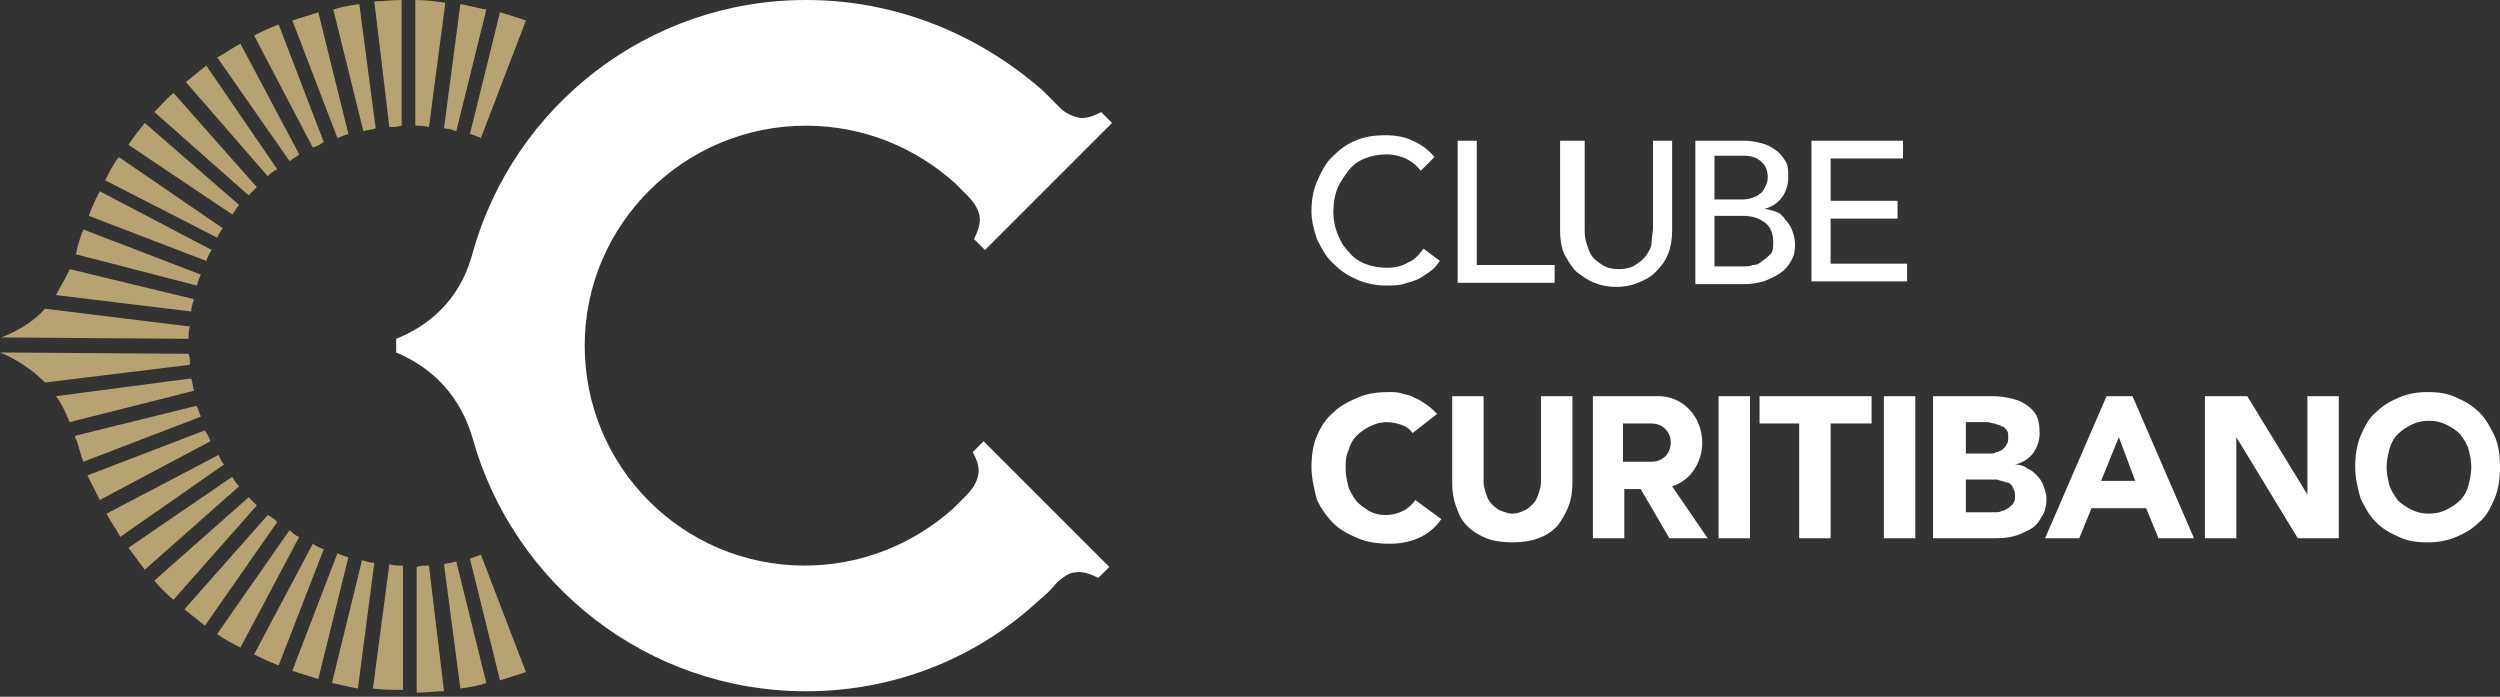
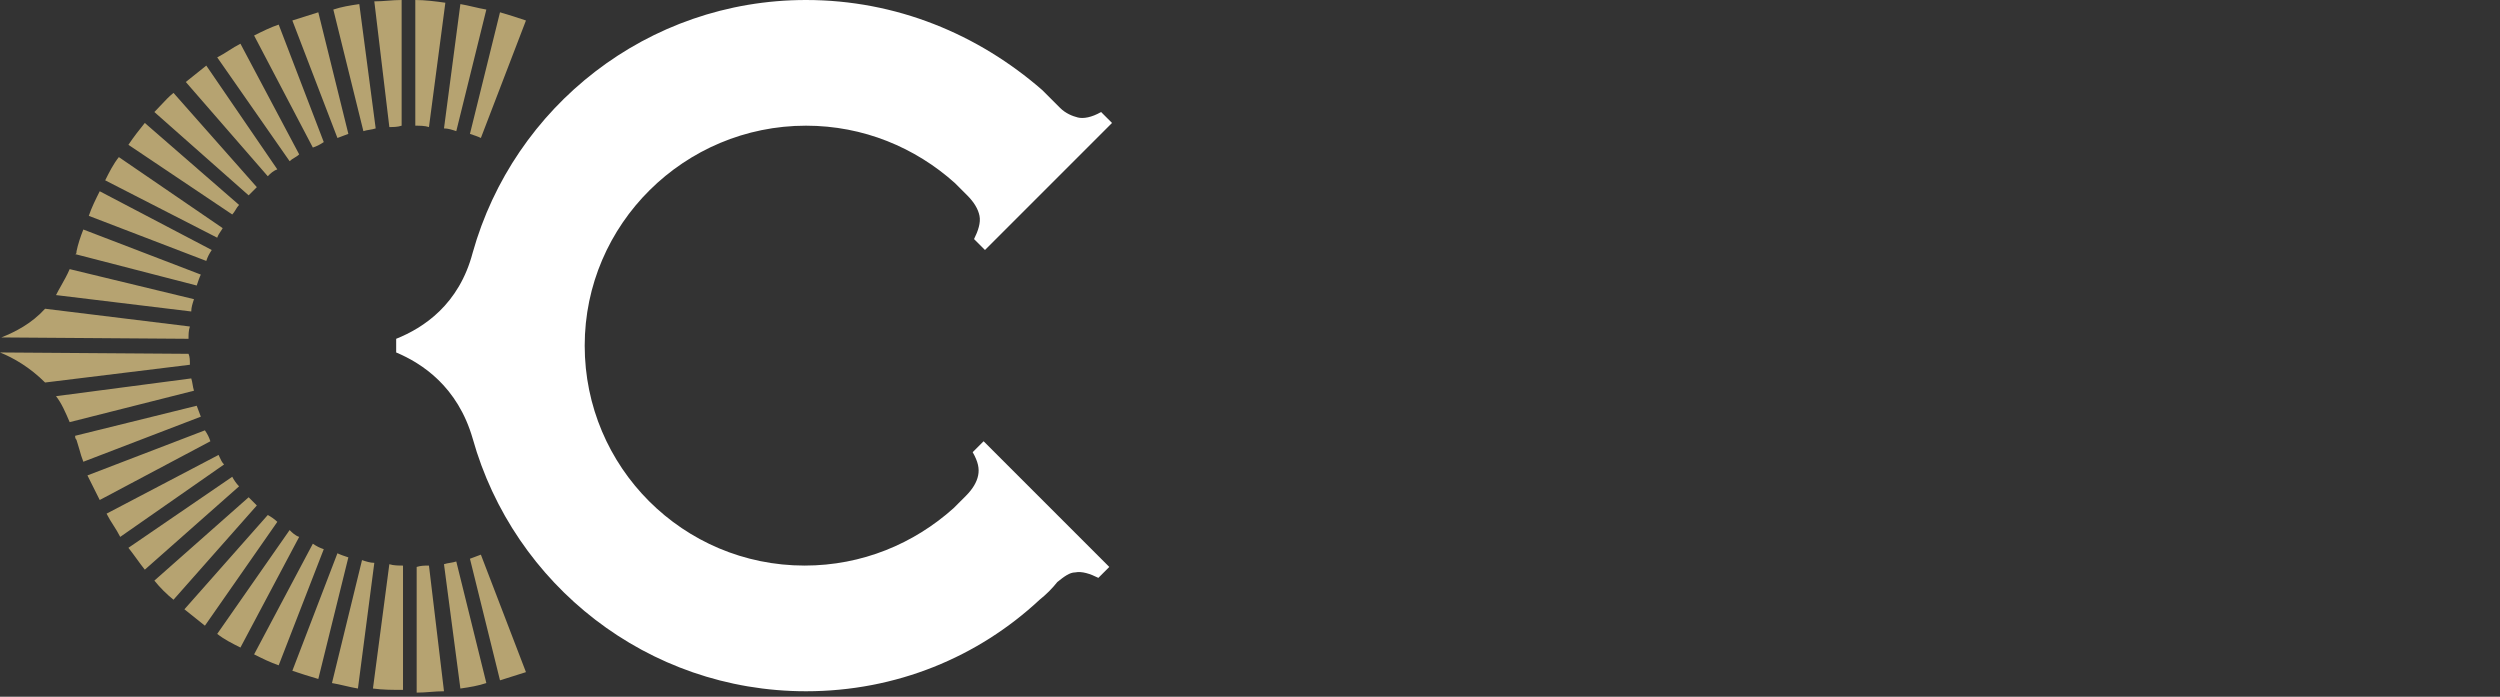
<svg xmlns="http://www.w3.org/2000/svg" width="183" height="51" viewBox="0 0 183 51" fill="none">
  <rect x="0" y="0" width="183" height="51" fill="#333333" stroke="none" />
  <path fill-rule="evenodd" clip-rule="evenodd" d="M30.4 9.2C30.7 9.2 31.1 9.2 31.4 9.3L32.6 0.2C31.9 0.1 31.1 0 30.4 0V9.2ZM35.2 10.1C35 10 34.7 9.9 34.4 9.8L36.6 0.9C37.3 1.1 37.9 1.3 38.5 1.5L35.2 10.1ZM21.55 11.55C21.425 11.625 21.3 11.7 21.2 11.8L15.9 4.2C16.2 4.05 16.475 3.875 16.75 3.7L16.75 3.7C17.025 3.525 17.3 3.35 17.6 3.2L21.9 11.3C21.8 11.4 21.675 11.475 21.55 11.55ZM23.7 10.4C23.4 10.6 23.2 10.7 22.9 10.8L18.6 2.6L18.6 2.6C19.2 2.3 19.8 2 20.4 1.8L23.7 10.4ZM25.1 9.95L25.1 9.95C25.225 9.9 25.35 9.85 25.5 9.8L23.3 0.9C23 1 22.675 1.1 22.35 1.2C22.025 1.3 21.7 1.4 21.4 1.5L24.7 10.1C24.85 10.05 24.975 10 25.1 9.95ZM29.4 9.2C29.1 9.3 28.8 9.3 28.5 9.3L27.4 0.1C27.75 0.1 28.075 0.075 28.4 0.05C28.725 0.025 29.05 0 29.4 0V9.2ZM26.6 9.6C26.75 9.55 26.9 9.525 27.05 9.5L27.05 9.5C27.2 9.475 27.35 9.45 27.5 9.4L26.3 0.3C25.6 0.4 25 0.5 24.4 0.7L26.6 9.6ZM11.3 42.5L18.2 36.4L18.8 37L12.7 43.9C12.2 43.5 11.7 43 11.3 42.5ZM13.8 25.9L0 25.8C1 26.2 2.2 26.9 3.3 28L13.9 26.7C13.9 26.4 13.9 26.1 13.8 25.9ZM5.5 31.9L14.4 29.7C14.45 29.85 14.5 29.975 14.55 30.1L14.55 30.1C14.6 30.225 14.65 30.35 14.7 30.5L6.1 33.8C5.983 33.509 5.901 33.218 5.813 32.907C5.75 32.684 5.683 32.451 5.6 32.2C5.5 32.1 5.5 32 5.5 31.9ZM13.8 24.8C13.8 24.5 13.8 24.2 13.9 23.9L3.3 22.6C2.3 23.7 1.1 24.3 0.1 24.7L13.8 24.8ZM18.8 13.7L18.2 14.3L11.3 8.2C11.47 8.029 11.629 7.859 11.785 7.692L11.785 7.692C12.085 7.37 12.37 7.063 12.7 6.8L18.8 13.7ZM14.4 20.9L14.4 20.9C14.5 20.6 14.6 20.3 14.7 20.1L6.1 16.8C5.9 17.3 5.7 17.9 5.6 18.4C5.6 18.5 5.6 18.6 5.5 18.6L14.4 20.9ZM33.4 9.6C33.1 9.5 32.8 9.4 32.5 9.4L33.7 0.3C34 0.35 34.325 0.425 34.65 0.5L34.65 0.5C34.975 0.575 35.3 0.65 35.6 0.7L33.4 9.6ZM31.4 41.4C31.1 41.4 30.8 41.4 30.5 41.5V50.7C30.85 50.7 31.175 50.675 31.5 50.65C31.825 50.625 32.15 50.6 32.5 50.6L31.4 41.4ZM19.6 12.9L19.6 12.9L13.6 6L15.1 4.8L20.3 12.4C20 12.5 19.8 12.7 19.6 12.9ZM27.4 41.2C27.1 41.2 26.8 41.1 26.5 41L26.5 41L24.3 50C24.6 50.05 24.925 50.125 25.25 50.2C25.575 50.275 25.9 50.35 26.2 50.4L27.4 41.2ZM24.7 40.5C24.9 40.6 25.2 40.7 25.5 40.8L23.3 49.7C22.6 49.5 22 49.3 21.4 49.1L21.4 49.1L24.7 40.5ZM32.95 41.2L32.95 41.2C32.8 41.225 32.65 41.25 32.5 41.3L33.7 50.4C34.4 50.3 35 50.2 35.6 50L33.4 41.1C33.25 41.15 33.1 41.175 32.95 41.2ZM34.8 40.75C34.925 40.7 35.05 40.65 35.2 40.6L38.5 49.2C38.2 49.3 37.875 49.4 37.55 49.5C37.225 49.6 36.9 49.7 36.6 49.8L34.4 40.9C34.55 40.85 34.675 40.8 34.8 40.75ZM23.7 40.2C23.4 40.1 23.2 40 22.9 39.8L18.6 47.9C19.2 48.2 19.8 48.5 20.4 48.7L23.7 40.2ZM28.5 41.3C28.8 41.4 29.2 41.4 29.5 41.4V50.5H29.5C28.8 50.5 28 50.5 27.3 50.4L28.5 41.3ZM14 22.8C14 22.5 14.1 22.2 14.2 21.9L5.1 19.7C4.917 20.127 4.697 20.517 4.485 20.892L4.485 20.892C4.349 21.132 4.217 21.366 4.1 21.6L14 22.8ZM15.5 18.3C15.3 18.6 15.2 18.8 15.1 19.1L6.5 15.8C6.7 15.2 7 14.6 7.3 14L7.3 14L15.5 18.3ZM21.9 39.3C21.6 39.2 21.4 39 21.2 38.8L15.9 46.4C16.4 46.8 17 47.1 17.6 47.4L21.9 39.3ZM16.157 16.928C16.065 17.063 15.963 17.212 15.9 17.4L7.7 13.2C8 12.6 8.3 12 8.7 11.5L16.3 16.7C16.263 16.774 16.212 16.849 16.157 16.928ZM17 15.7C17.1 15.6 17.175 15.475 17.25 15.35C17.325 15.225 17.4 15.1 17.5 15L10.6 9L10.6 9C10.2 9.5 9.8 10 9.4 10.6L17 15.7ZM14.1 28.15C14.125 28.3 14.15 28.45 14.2 28.6L5.1 30.9C4.8 30.2 4.5 29.5 4.1 29L14 27.7C14.05 27.85 14.075 28 14.1 28.15ZM17.5 35.6C17.3 35.4 17.1 35.1 17 34.9L9.4 40.1C9.6 40.35 9.8 40.625 10 40.9L10 40.9C10.2 41.175 10.4 41.45 10.6 41.7L17.5 35.6ZM15 31.5C15.2 31.8 15.3 32 15.4 32.3L7.3 36.6L6.4 34.8L15 31.5ZM20.3 38.2C20.1 38 19.8 37.8 19.6 37.7L13.5 44.6L15 45.8L20.3 38.2ZM16.072 33.456C16.153 33.636 16.247 33.847 16.4 34L8.8 39.3C8.65 39 8.475 38.725 8.3 38.45C8.125 38.175 7.95 37.9 7.8 37.6L16 33.3C16.024 33.347 16.047 33.4 16.072 33.456Z" fill="#B6A371" />
  <path d="M71.2 33.1C71.6 33.8 71.7 34.3 71.6 34.8C71.5 35.3 71.2 35.8 70.7 36.3L69.8 37.2C66.9 39.8 63.1 41.4 58.9 41.4C50 41.4 42.8 34.2 42.8 25.3C42.8 16.4 50.1 9.2 59 9.2C63.2 9.2 67 10.8 69.9 13.4L70.8 14.3C71.3 14.8 71.6 15.3 71.7 15.8C71.8 16.3 71.6 16.9 71.3 17.5L72.1 18.3L81.4 9L80.6 8.2C79.9 8.6 79.3 8.7 78.9 8.6C78.5 8.5 78 8.3 77.6 7.9C77.2 7.5 76.7 7 76.3 6.6C71.6 2.5 65.6 0 59 0C47.4 0 37.6 7.8 34.6 18.5C33.6 22.3 31 24 29 24.8V25.3V25.8C30.9 26.6 33.5 28.3 34.6 32.1C37.6 42.8 47.4 50.6 59 50.6C65.6 50.6 71.6 48.1 76.1 43.9C76.6 43.5 77 43.1 77.4 42.6C77.9 42.2 78.3 41.9 78.7 41.9C79.2 41.8 79.8 42 80.4 42.3L81.2 41.5L72 32.3L71.2 33.1Z" fill="white" />
-   <path fill-rule="evenodd" clip-rule="evenodd" d="M104 12.5C103.7 12.1 103.3 11.8 102.9 11.6C102.4 11.4 102 11.3 101.5 11.3C100.9 11.3 100.4 11.4 99.9 11.6C99.4 11.8 99 12.1 98.7 12.5C98.4 12.9 98.1 13.3 97.9 13.8C97.7 14.3 97.6 14.9 97.6 15.5C97.6 16.1 97.7 16.6 97.9 17.1C98.1 17.6 98.3 18 98.7 18.4C99 18.8 99.4 19.1 99.9 19.3C100.4 19.5 100.9 19.6 101.5 19.6C102.1 19.6 102.6 19.5 103.1 19.2C103.6 19 103.9 18.6 104.2 18.2L104.2 18.2L104.2 18.2L105.4 19.1C105.359 19.142 105.317 19.2 105.269 19.269C105.2 19.366 105.117 19.483 105 19.6C104.8 19.8 104.5 20 104.2 20.2L104.2 20.2C103.9 20.4 103.5 20.6 103 20.7C102.5 20.9 102 20.9 101.4 20.9H101.4C100.6 20.9 99.8 20.7 99.2 20.4C98.5 20.1 98 19.7 97.5 19.2C97 18.7 96.7 18.1 96.4 17.5L96.4 17.5C96.2 16.9 96 16.2 96 15.5C96 14.7 96.1 14 96.4 13.3C96.7 12.6 97 12 97.5 11.5C98 11 98.5 10.6 99.2 10.3C99.9 10 100.6 9.9 101.4 9.9C102.1 9.9 102.8 10 103.4 10.3C104.1 10.6 104.6 11 105 11.5L104 12.5ZM106.7 10.3H108.1V19.4H113.8V20.7H106.7V10.3ZM116 16.7V10.3H114.2V16.9C114.2 17.6 114.3 18.1 114.5 18.6C114.551 18.686 114.6 18.769 114.647 18.849L114.647 18.849L114.647 18.849L114.647 18.849C114.875 19.238 115.069 19.569 115.4 19.9L115.4 19.9C115.8 20.2 116.2 20.5 116.7 20.7C117.2 20.9 117.7 21 118.3 21C118.9 21 119.4 20.9 119.9 20.7C120.4 20.5 120.8 20.3 121.2 19.9C121.6 19.5 121.9 19.1 122.1 18.6C122.3 18.1 122.4 17.5 122.4 16.9V10.3H121V16.7C121 16.84 120.978 16.979 120.955 17.128L120.955 17.128L120.955 17.128C120.929 17.3 120.9 17.486 120.9 17.7C120.9 18.1 120.7 18.4 120.5 18.7C120.3 19 120 19.2 119.7 19.4L119.7 19.4C119.4 19.6 119 19.7 118.5 19.7C118 19.7 117.6 19.6 117.3 19.4L117.3 19.4C117 19.2 116.7 19 116.5 18.7C116.339 18.458 116.242 18.151 116.159 17.883C116.139 17.82 116.119 17.758 116.1 17.7C116 17.4 116 17 116 16.7V16.7ZM124.1 10.3H127.7C128.2 10.3 128.6 10.4 129 10.5C129.4 10.6 129.7 10.8 130 11C130.3 11.2 130.5 11.5 130.7 11.8C130.9 12.1 130.9 12.5 130.9 13V13C130.9 13.6 130.7 14.1 130.4 14.5C130.1 14.9 129.6 15.2 129.1 15.3C129.4 15.3 129.7 15.4 130 15.5C130.3 15.6 130.5 15.8 130.7 16.1C130.9 16.3 131.1 16.6 131.2 16.9C131.3 17.2 131.4 17.5 131.4 17.9C131.4 18.4 131.3 18.8 131.1 19.1C130.9 19.5 130.6 19.8 130.3 20C130 20.2 129.6 20.4 129.1 20.6C128.7 20.7 128.2 20.8 127.7 20.8H124.1V10.3ZM125.5 14.6H127.4C127.7 14.6 127.9 14.6 128.2 14.5C128.267 14.467 128.333 14.445 128.4 14.422L128.4 14.422C128.533 14.378 128.667 14.334 128.8 14.2C129 14.1 129.1 13.9 129.2 13.7C129.3 13.5 129.4 13.3 129.4 13C129.4 12.6 129.3 12.2 129 11.9C128.7 11.6 128.3 11.4 127.7 11.4H125.5V14.6ZM125.5 19.5H127.6C127.8 19.5 128.1 19.5 128.3 19.4C128.6 19.4 128.8 19.3 129 19.1C129.2 19 129.4 18.8 129.6 18.6C129.8 18.4 129.8 18.1 129.8 17.7C129.8 17.1 129.6 16.6 129.2 16.3C128.8 16 128.3 15.8 127.6 15.8H125.5V19.5ZM139.3 10.3H132.6V20.6H139.6V19.3H134V16H138.9V14.7H134V11.6H139.3V10.3ZM103.4 31.7C103.2 31.4 102.9 31.2 102.6 31.1C102.3 31 101.9 30.9 101.5 30.9C101.1 30.9 100.7 31 100.3 31.2C99.9 31.4 99.6 31.6 99.3 31.9C99 32.2 98.8 32.6 98.7 33C98.5 33.4 98.5 33.9 98.5 34.3V34.3C98.5 34.8 98.6 35.2 98.7 35.6C98.786 35.945 99.021 36.29 99.213 36.571L99.213 36.571C99.243 36.616 99.272 36.659 99.3 36.7C99.6 37 99.9 37.2 100.2 37.4C100.6 37.6 100.9 37.7 101.4 37.7C101.9 37.7 102.3 37.6 102.7 37.4C103.1 37.2 103.4 36.9 103.6 36.6L105.5 38C105.1 38.6 104.5 39.1 103.8 39.4C103.1 39.7 102.4 39.8 101.7 39.8C100.9 39.8 100.1 39.7 99.4 39.4C98.7 39.1 98.1 38.8 97.6 38.3C97.1 37.8 96.7 37.2 96.4 36.6L96.4 36.6C96.2 35.8 96 35 96 34.2C96 33.4 96.1 32.6 96.4 31.9C96.7 31.2 97.1 30.6 97.6 30.2C98.1 29.7 98.7 29.4 99.4 29.1C100.1 28.8 100.8 28.7 101.7 28.7H101.7C102 28.7 102.3 28.7 102.6 28.8C102.7 28.834 102.8 28.856 102.9 28.878C103.1 28.922 103.3 28.967 103.5 29.1C103.8 29.2 104.1 29.4 104.4 29.6C104.7 29.8 104.9 30 105.2 30.3L105.2 30.3L103.4 31.7ZM114.8 37.1C115 36.6 115.1 36 115.1 35.4V29H112.8V35.3C112.8 35.6 112.7 35.9 112.6 36.2L112.6 36.2C112.5 36.5 112.4 36.7 112.2 36.9C112 37.1 111.8 37.3 111.5 37.4C111.3 37.5 111 37.6 110.7 37.6C110.463 37.6 110.288 37.537 110.077 37.462L110.076 37.462L110.076 37.462C110.021 37.442 109.963 37.421 109.9 37.4C109.6 37.3 109.4 37.1 109.2 36.9C109 36.7 108.9 36.5 108.8 36.2L108.8 36.2C108.7 35.9 108.6 35.6 108.6 35.3V29H106.3V35.4C106.3 36 106.4 36.6 106.6 37.1C106.8 37.7 107 38.1 107.4 38.5C107.8 38.9 108.3 39.2 108.8 39.4C109.3 39.6 110 39.7 110.7 39.7C111.4 39.7 112.1 39.6 112.6 39.4C113.2 39.2 113.6 38.9 114 38.5C114.3 38.1 114.6 37.6 114.8 37.1ZM122.4 35.6C123.7 35.2 124.6 33.9 124.6 32.4C124.6 30.5 123.2 29 121.4 29H116.6V39.4H118.9V35.8H120.1L122.2 39.4H125L122.4 35.6ZM120.9 33.8H118.8V31H120.9C121.7 31 122.3 31.6 122.3 32.4C122.3 33.2 121.7 33.8 120.9 33.8ZM128.1 29H125.8V39.4H128.1V29ZM131.7 31H128.8V29H137V31H134V39.4H131.7V31ZM140.2 29H137.9V39.4H140.2V29ZM141.6 29H145.5C146 29 146.4 29 146.9 29.1C147.4 29.2 147.8 29.3 148.1 29.5C148.5 29.7 148.8 30 149 30.3C149.2 30.6 149.3 31.1 149.3 31.7C149.3 32.3 149.1 32.8 148.8 33.2C148.5 33.6 148 33.9 147.5 34C147.8 34 148.2 34.1 148.4 34.3C148.7 34.4 148.9 34.6 149.1 34.8C149.3 35 149.5 35.3 149.6 35.6C149.7 35.9 149.8 36.2 149.8 36.5C149.8 37 149.7 37.5 149.4 37.9C149.2 38.3 148.9 38.6 148.5 38.8C148.1 39 147.7 39.2 147.2 39.3C146.7 39.4 146.3 39.4 145.8 39.4H141.5V29H141.6ZM143.9 33.2H145.6C145.8 33.2 146 33.2 146.1 33.1C146.246 33.1 146.339 33.046 146.457 32.978C146.5 32.954 146.546 32.927 146.6 32.9C146.7 32.8 146.8 32.7 146.9 32.5C147 32.4 147 32.2 147 32C147 31.8 147 31.6 146.9 31.5C146.876 31.476 146.853 31.447 146.828 31.416C146.747 31.317 146.653 31.2 146.5 31.2C146.444 31.144 146.356 31.119 146.255 31.091C146.175 31.069 146.088 31.044 146 31C145.883 31 145.766 30.966 145.669 30.937C145.6 30.917 145.541 30.9 145.5 30.9H143.9V33.2ZM143.9 37.5H146C146.2 37.5 146.4 37.5 146.5 37.4C146.646 37.4 146.739 37.346 146.857 37.279C146.9 37.254 146.946 37.227 147 37.2C147.03 37.17 147.07 37.139 147.113 37.106C147.212 37.03 147.33 36.939 147.4 36.8C147.5 36.6 147.5 36.5 147.5 36.2C147.5 36 147.4 35.8 147.3 35.6C147.2 35.4 147 35.3 146.8 35.3C146.7 35.25 146.6 35.225 146.5 35.2C146.4 35.175 146.3 35.15 146.2 35.1H145.6H143.9V37.5ZM156.1 29H154.2L149.7 39.4H152.2L153.1 37.2H157.1L158 39.4H160.6L156.1 29ZM153.8 35.2L155.1 32L156.3 35.2H153.8ZM161.4 29H164.5L168.9 36.2V29H171.2V39.4H168.2L163.7 32V39.4H161.4V29ZM172.8 31.9C172.5 32.6 172.4 33.4 172.4 34.2C172.4 35 172.6 35.8 172.8 36.5L172.8 36.5C173.1 37.1 173.4 37.7 173.9 38.2C174.4 38.7 174.9 39 175.6 39.3C176.2 39.6 176.9 39.7 177.7 39.7C178.4 39.7 179.1 39.6 179.8 39.3C180.5 39 181 38.7 181.5 38.2C182 37.8 182.3 37.2 182.6 36.5C182.9 35.8 183 35 183 34.2C183 33.3 182.9 32.6 182.6 31.9C182.3 31.3 182 30.7 181.5 30.2C181 29.7 180.5 29.4 179.8 29.1C179.2 28.8 178.5 28.7 177.7 28.7C177 28.7 176.3 28.8 175.6 29.1C174.9 29.4 174.4 29.7 173.9 30.2C173.4 30.6 173.1 31.2 172.8 31.9ZM174.9 35.5C174.8 35.1 174.7 34.7 174.7 34.2C174.7 33.7 174.8 33.3 174.9 32.9C175 32.5 175.2 32.1 175.5 31.8C175.8 31.5 176.1 31.3 176.5 31.1C176.9 30.9 177.3 30.8 177.8 30.8C178.3 30.8 178.7 30.9 179.1 31.1C179.5 31.3 179.8 31.5 180.1 31.8C180.128 31.841 180.157 31.885 180.187 31.929C180.379 32.21 180.614 32.555 180.7 32.9C180.8 33.3 180.9 33.7 180.9 34.2C180.9 34.6 180.8 35.1 180.7 35.5C180.6 35.9 180.4 36.3 180.1 36.6C179.8 36.9 179.5 37.1 179.1 37.3C178.7 37.5 178.3 37.6 177.8 37.6C177.3 37.6 176.9 37.5 176.5 37.3C176.1 37.1 175.8 36.9 175.5 36.6C175.473 36.559 175.443 36.516 175.413 36.471C175.221 36.19 174.986 35.845 174.9 35.5Z" fill="white" />
</svg>